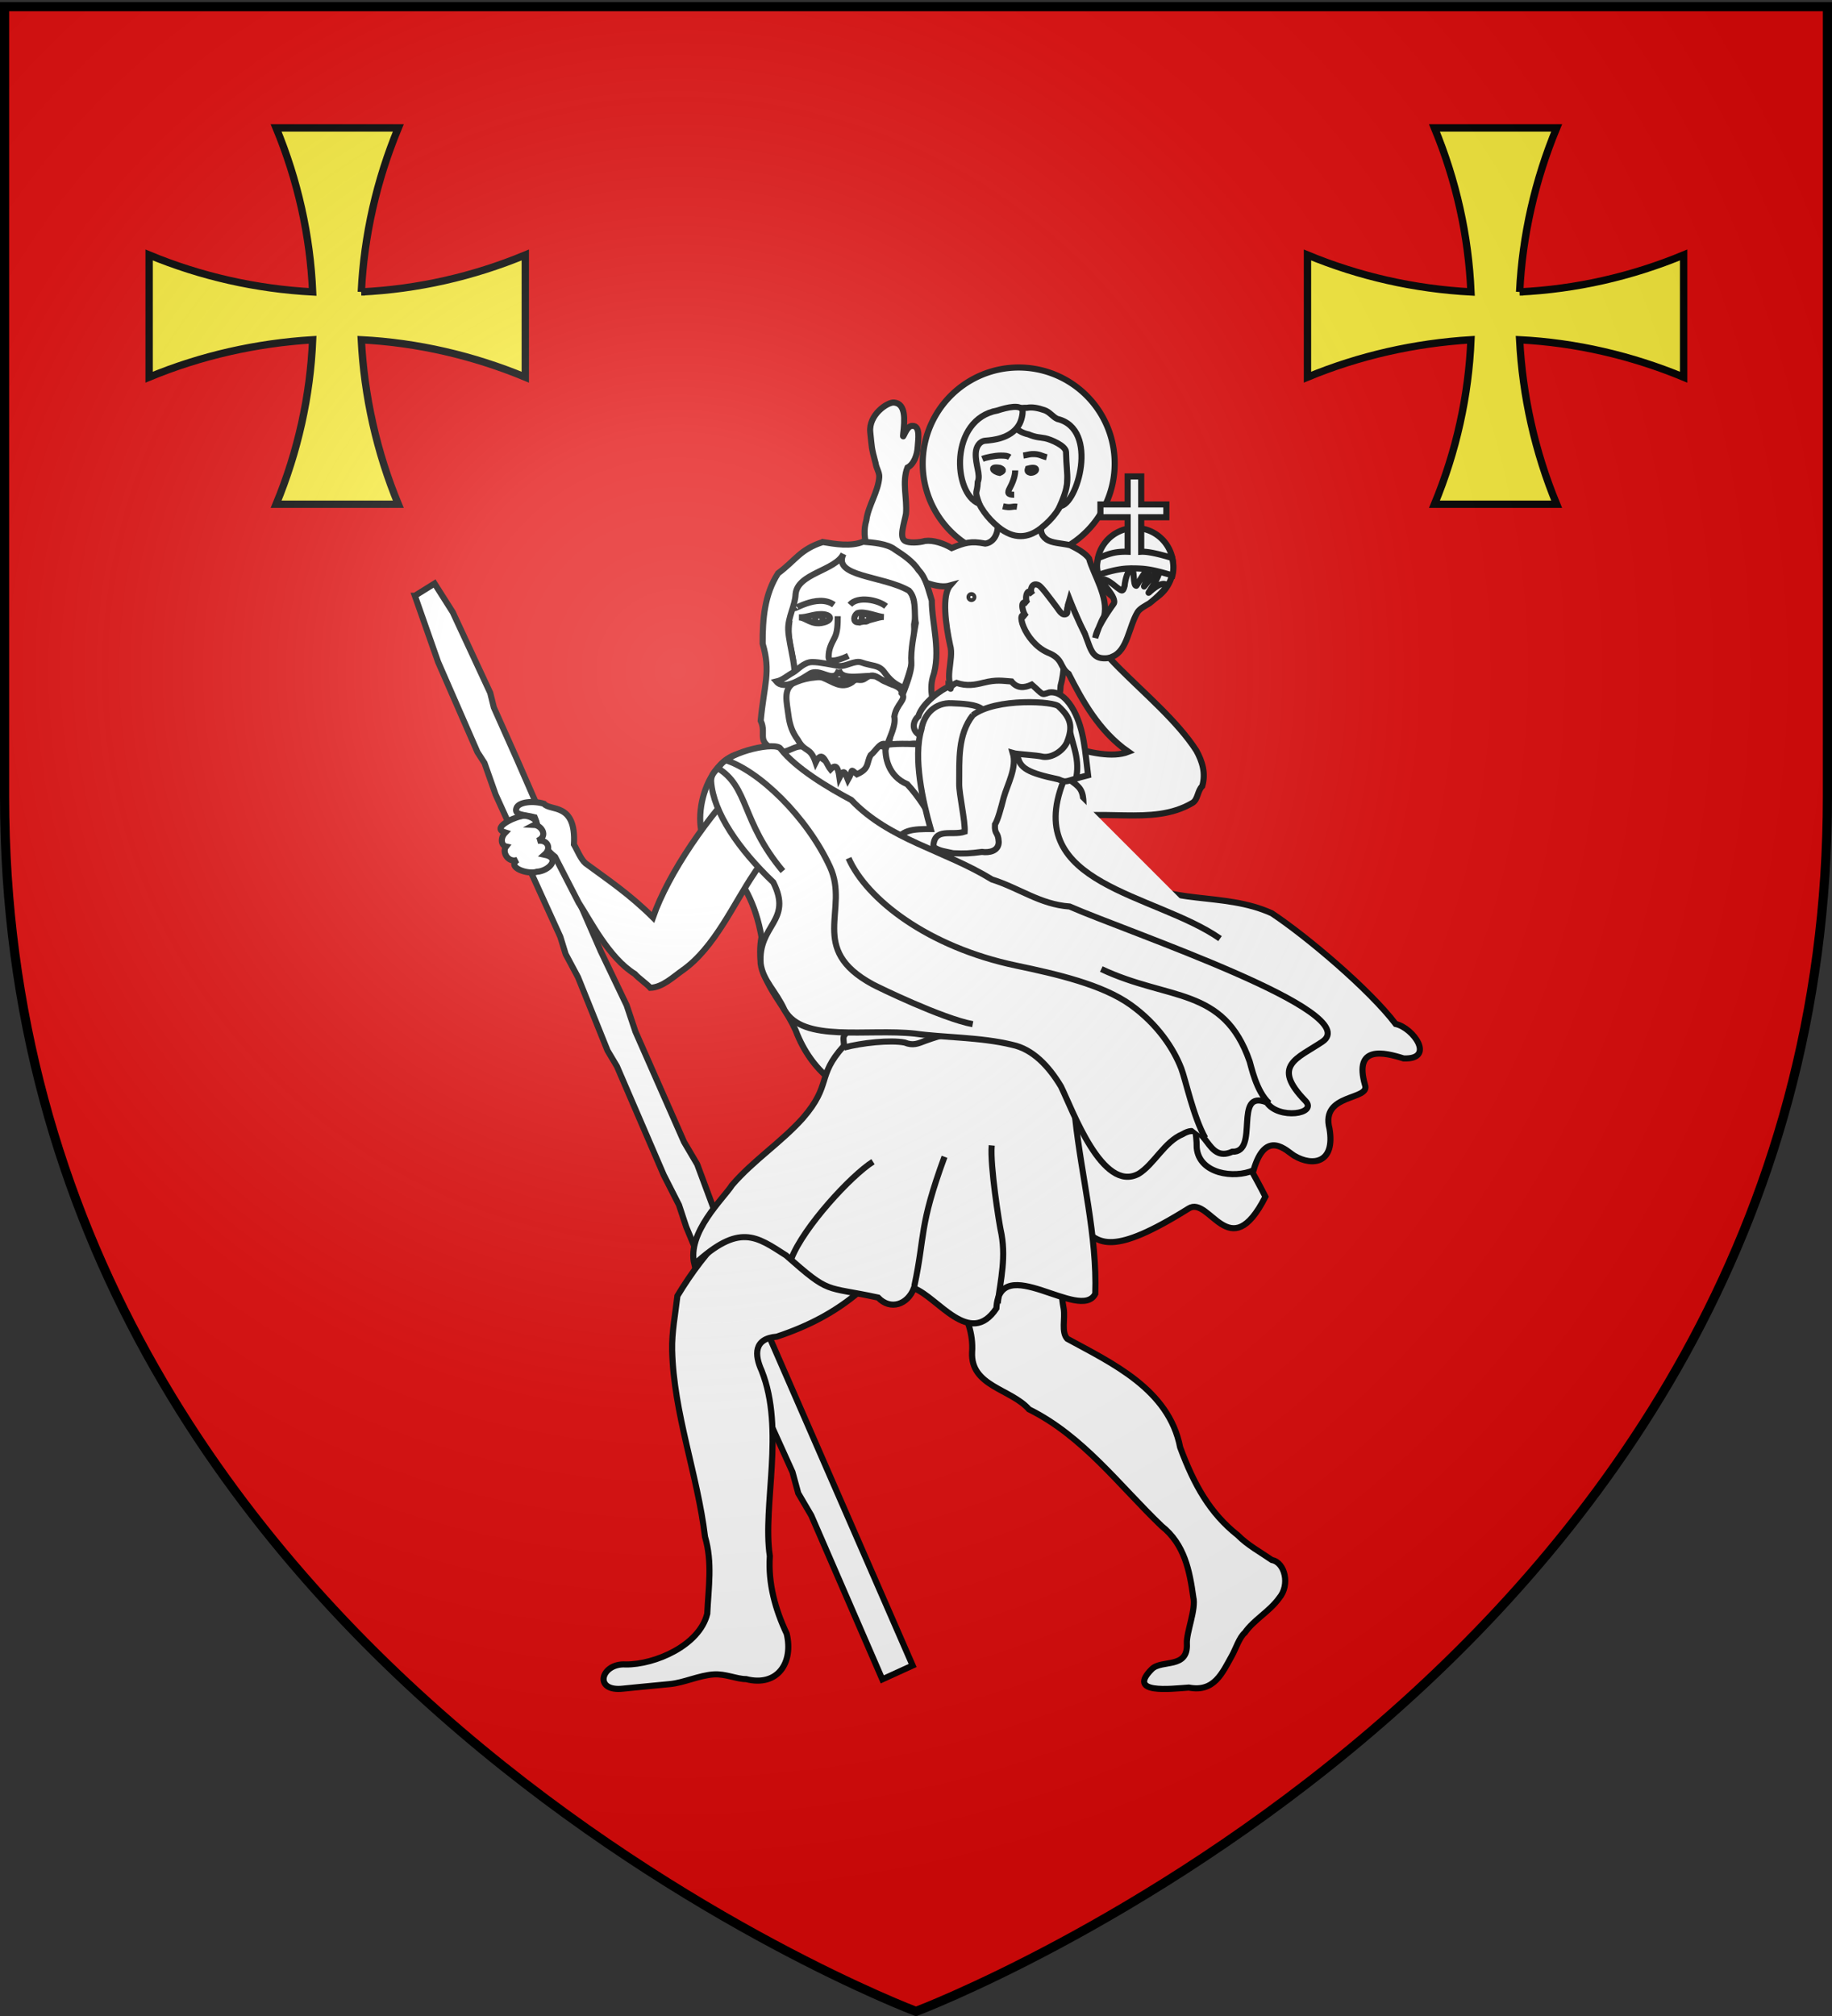
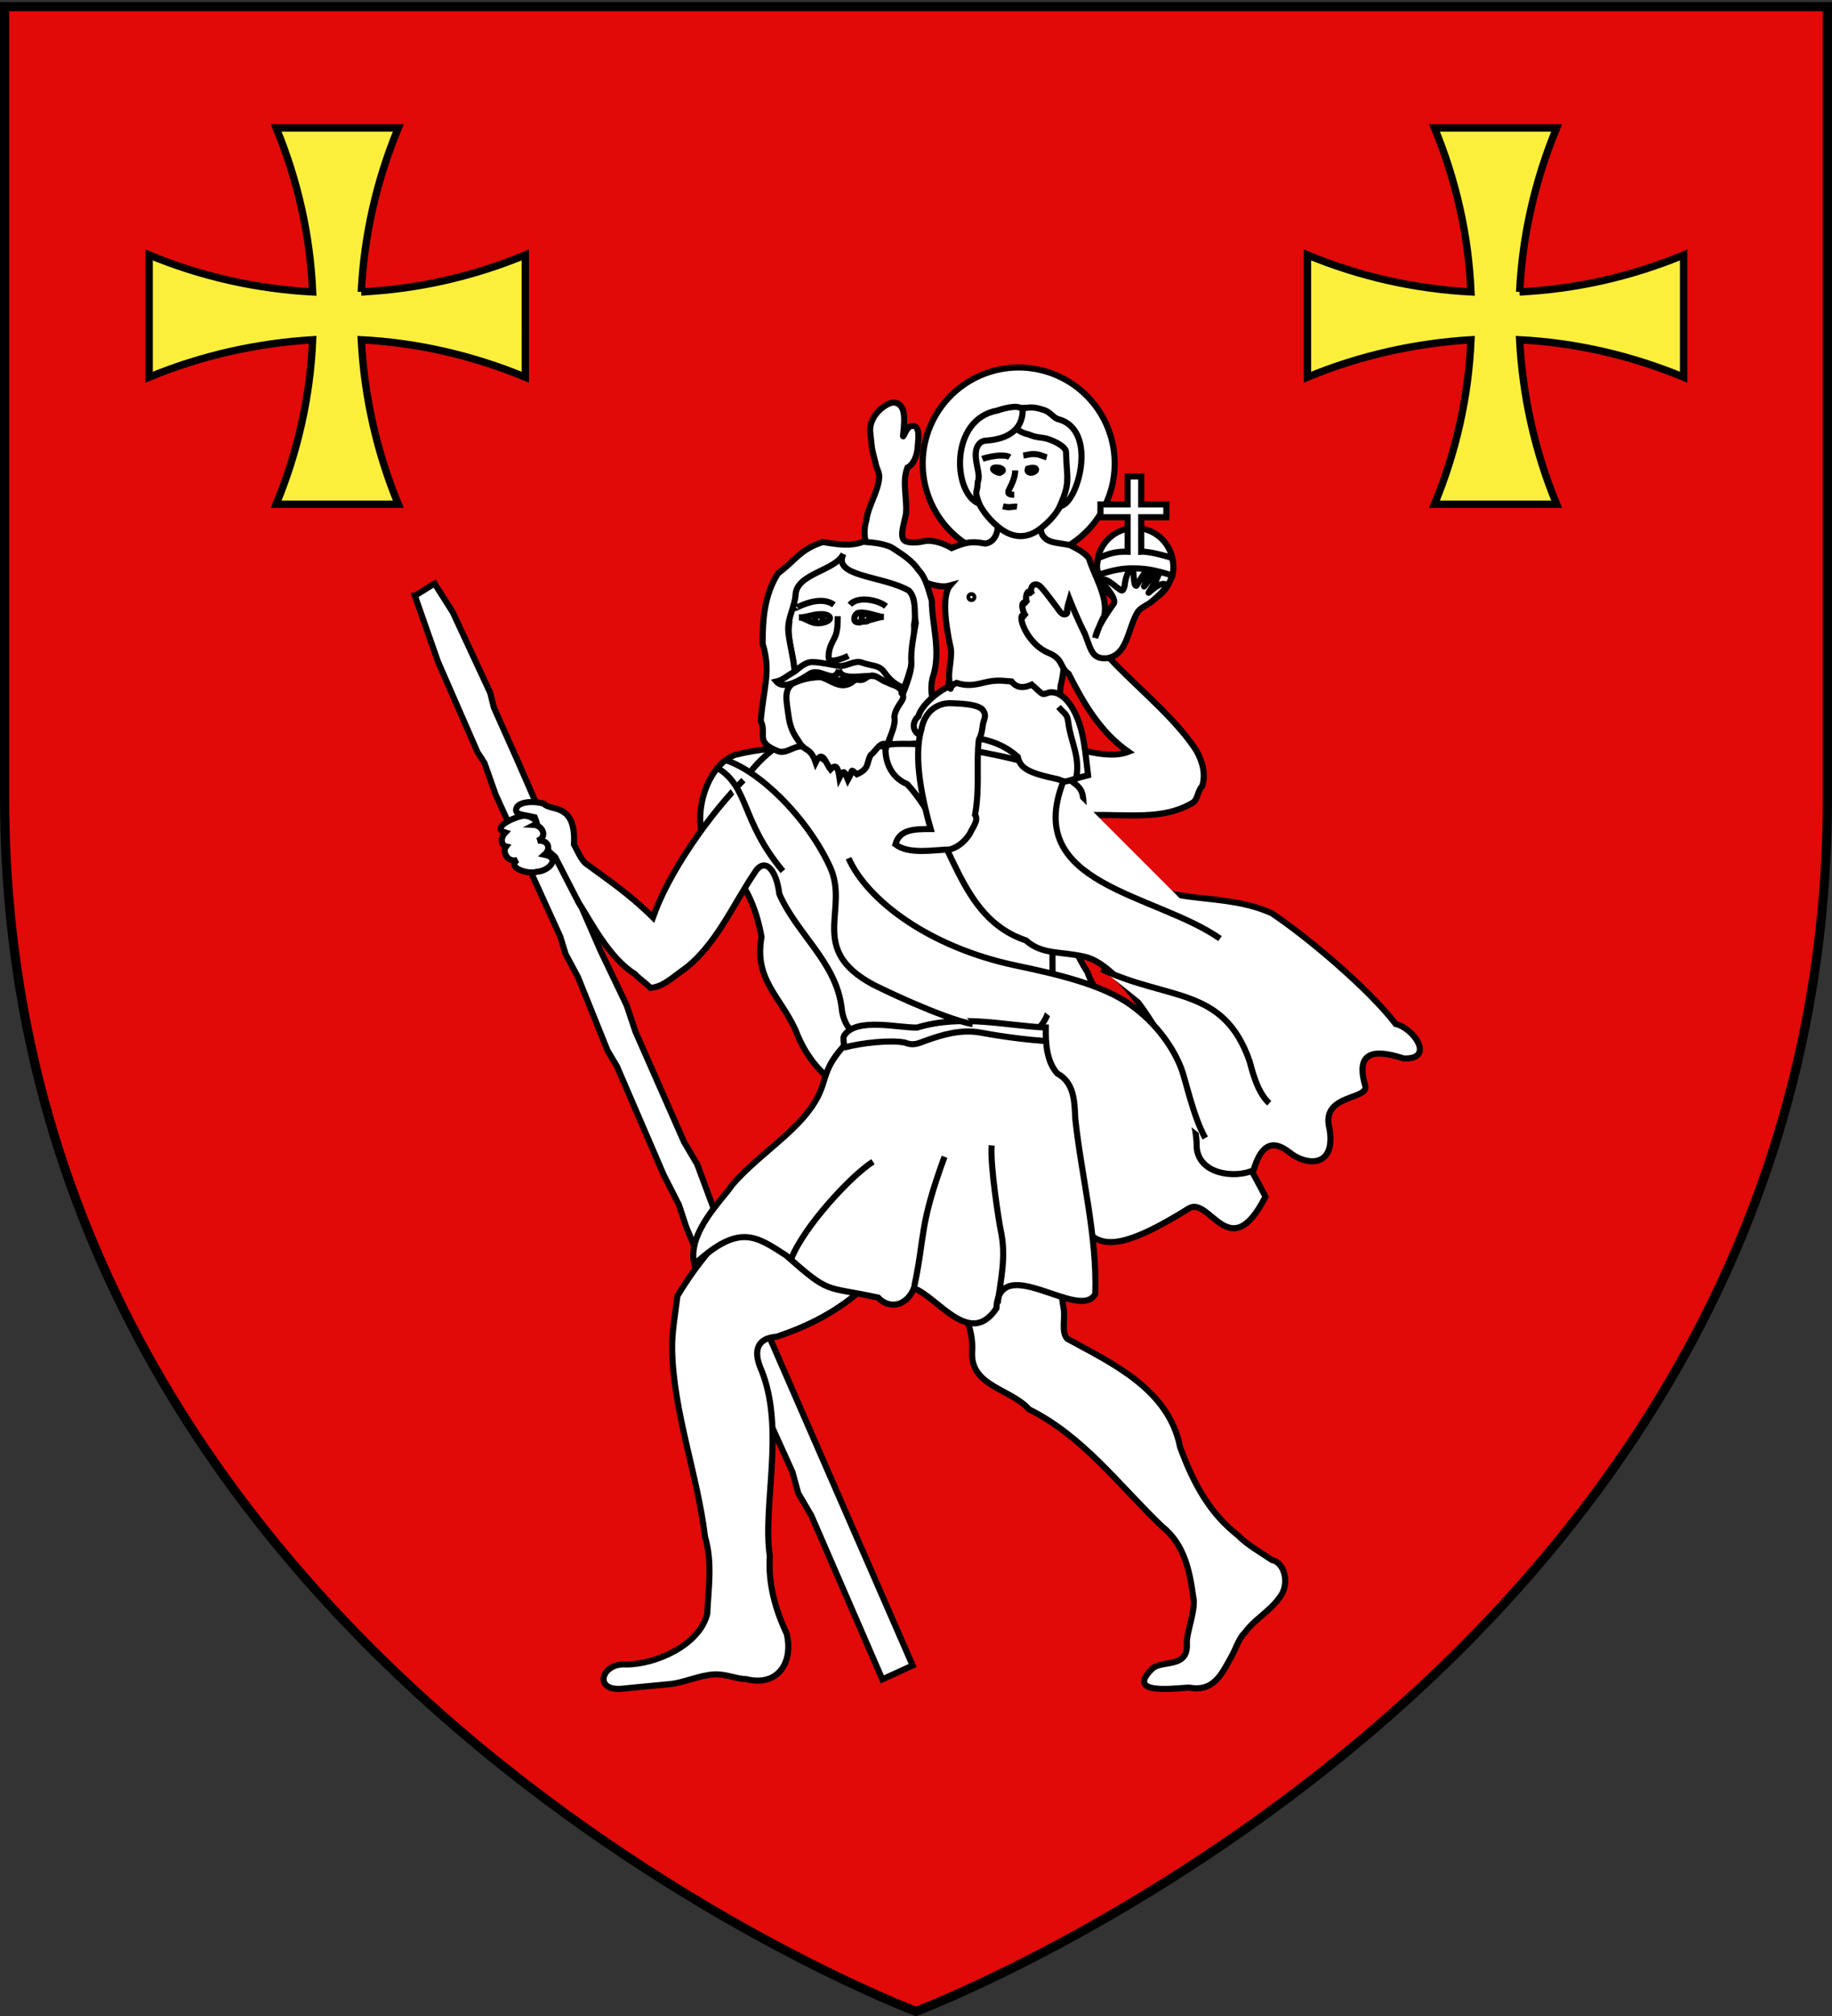
<svg xmlns="http://www.w3.org/2000/svg" xmlns:xlink="http://www.w3.org/1999/xlink" height="660" width="600" version="1.0">
  <rect width="100%" height="100%" fill="#333333" stroke="none" />
  <defs>
    <radialGradient xlink:href="#a" id="b" gradientUnits="userSpaceOnUse" gradientTransform="matrix(1.353 0 0 1.349 -77.63 -85.747)" cx="221.445" cy="226.331" fx="221.445" fy="226.331" r="300" />
    <linearGradient id="a">
      <stop style="stop-color:white;stop-opacity:.314" offset="0" />
      <stop offset=".19" style="stop-color:white;stop-opacity:.251" />
      <stop style="stop-color:#6b6b6b;stop-opacity:.125" offset=".6" />
      <stop style="stop-color:black;stop-opacity:.125" offset="1" />
    </linearGradient>
  </defs>
  <g style="display:inline">
    <path style="fill:#e20909;fill-opacity:1;fill-rule:evenodd;stroke:none;stroke-width:1px;stroke-linecap:butt;stroke-linejoin:miter;stroke-opacity:1" d="M300 658.5s298.5-112.32 298.5-397.772V2.176H1.5v258.552C1.5 546.18 300 658.5 300 658.5z" />
    <g style="opacity:1;fill:#fcef3c;stroke:#000;stroke-width:3.436;stroke-miterlimit:4;stroke-dasharray:none;stroke-opacity:1;display:inline">
      <g style="fill:#fcef3c;fill-opacity:1;stroke:#000;stroke-width:34.36;stroke-miterlimit:4;stroke-dasharray:none;stroke-opacity:1">
        <path style="fill:#fcef3c;stroke:#000;stroke-width:34.36;stroke-miterlimit:4;stroke-dasharray:none;stroke-opacity:1" d="M936.044 3978.54c12.898-263.563 71.93-522.687 173.126-766.995H537.635c101.222 244.369 159.413 504.108 170.751 766.995-263.678-14.049-521.903-72.155-764.926-172.82v571.535c243.088-100.691 501.182-158.802 764.926-174.9-10.933 262.242-68.998 523.425-170.75 769.074h571.534c-101.222-244.368-159.413-506.068-173.126-769.073 262.933 13.467 522.81 73.627 767.3 174.9V3805.72c-244.429 101.248-503.6 159.96-767.3 172.82z" transform="matrix(.07 0 0 .07 52.804 -182.926)" />
      </g>
    </g>
    <g style="opacity:1;fill:#fcef3c;stroke:#000;stroke-width:3.436;stroke-miterlimit:4;stroke-dasharray:none;stroke-opacity:1;display:inline">
      <g style="fill:#fcef3c;fill-opacity:1;stroke:#000;stroke-width:34.36;stroke-miterlimit:4;stroke-dasharray:none;stroke-opacity:1">
        <path d="M936.044 3978.54c12.898-263.563 71.93-522.687 173.126-766.995H537.635c101.222 244.369 159.413 504.108 170.751 766.995-263.678-14.049-521.903-72.155-764.926-172.82v571.535c243.088-100.691 501.182-158.802 764.926-174.9-10.933 262.242-68.998 523.425-170.75 769.074h571.534c-101.222-244.368-159.413-506.068-173.126-769.073 262.933 13.467 522.81 73.627 767.3 174.9V3805.72c-244.429 101.248-503.6 159.96-767.3 172.82z" style="fill:#fcef3c;stroke:#000;stroke-width:34.36;stroke-miterlimit:4;stroke-dasharray:none;stroke-opacity:1" transform="matrix(.07 0 0 .07 432.17 -182.926)" />
      </g>
    </g>
    <g style="stroke:#000;stroke-opacity:1;stroke-width:4.583;stroke-miterlimit:4;stroke-dasharray:none;fill:#fff">
      <path style="fill:#fff;fill-opacity:1;fill-rule:evenodd;stroke:#000;stroke-width:4.583;stroke-linecap:butt;stroke-linejoin:miter;stroke-miterlimit:4;stroke-dasharray:none;stroke-opacity:1" d="M-1259.161 363.2c-27.212 9.675-37.788 66.857-10.617 77.965 16.604 16.153 25.815 34.184 30.24 58.852-5.695 32.094 13.966 44.28 25.61 70.115 24.707 64.899 91.641 53.82 120.47 91.065 24.577 22.029 65.45 59.126 95.234 56.906 11.623 12.375 22.267 21.689 79.537-14.201 15.832-9.922 30.72 44.206 57.67-8.851-15.163-29.775-52.599-94.084-76.583-116.903-21.848-13.346-48.018-25.386-57.058-51.56-14.977-23.478-20.966-50.886-34.912-74.987-9.099-30.097-44.36-34.929-58.88-59.233-9.331-31.621-38.764-47.754-70.338-39.208-33.897 5.323-64.833 1.424-100.373 10.04z" transform="translate(789.847 88.736) scale(.436)" />
      <path style="fill:#fff;fill-opacity:1;stroke:#000;stroke-width:4.583;stroke-miterlimit:4;stroke-dasharray:none;stroke-opacity:1" d="m-1499.934 243.832 14.777-9.2 13.667 21.521 28.16 60.565 2.72 10.972 17.359 38.901 62.887 143.975 19.506 40.75 6.599 19.757 36.524 82.874 9.858 16.711 14.643 39.382 21.275 52.615 12.868 25.203 113.06 259.188-22.783 10.408-53.325-122.995-9.814-16.735-4.33-15.887-40.503-89.487-39.36-94.719-5.378-16.336-11.473-22.53-35.168-81.622-7.053-11.827-22.157-55.038-9.31-17.409-3.993-12.98-48.59-106.764-8.361-23.687-5.284-8.19-29.557-67.668-17.464-49.748z" transform="translate(789.847 88.736) scale(.436)" />
      <path style="fill:#fff;fill-opacity:1;fill-rule:evenodd;stroke:#000;stroke-width:4.583;stroke-linecap:butt;stroke-linejoin:miter;stroke-miterlimit:4;stroke-dasharray:none;stroke-opacity:1" d="M-1126.431 369.454c-4.603-24.387-32.949-26.547-45.262-23.38-20.437-11.14-57.764 4.003-78.793 33.46-28.934 28.82-59.054 72.602-70.616 105.802-18.265-18.024-33.795-28.17-50.64-40.625-3.571-2.978-6.597-10.711-8.7-14.13 1.806-31.922-17.906-24.762-22.502-30.574-8.052-2.492-19.122-1.436-20.69 3.26-1.775 5.315 5.141 4.743 13.723 6.873 4.167 9.925 2.638 19.85 15.322 29.776l17.674 34.342c8.673 13.24 22.632 41.412 42.192 53.524 3.08 3.431 8.434 6.941 11.65 10.418 9.108-.352 17.097-8.095 24.24-13.12 24.034-16.91 38.482-50.268 53.681-72.644 7.602-13.232 16.798-3.492 18.973 15.298 12.974 29.786 42.34 51.004 46.722 84.784 2.102 24.698 24.728 31.536 44.755 20.486 32.154-2.062 64.486-1.16 96.493-.033 21.002-9.345 16.716-40.709 17.292-60.871" transform="translate(789.847 88.736) scale(.436)" />
      <path style="fill:#fff;fill-opacity:1;fill-rule:evenodd;stroke:#000;stroke-width:4.583;stroke-linecap:butt;stroke-linejoin:miter;stroke-miterlimit:4;stroke-dasharray:none;stroke-opacity:1" d="M-1420.416 409.435c-6.412 1.253-22.18 8.977-11.574 12.185-4.035 4.16-3.07 9.694.555 10.485-3.283 4.169 1.6 12.61 8.585 10.037-8.535 5.591 7.844 11.299 14.612 8.912 8.89-.512 18.121-10.29 5.707-12.823 5.52-4.846 2.215-11.537-5.189-10.389 8.426-3.752 2.511-11.699-2.453-11.951 5.221-2.689-5-8.514-10.243-6.456zM-1114.416 740.571c13.786 22.106 34.966 43.121 33.055 71.18-1.29 25.711 29.159 27.525 42.736 42.955 40.547 20.1 67.594 56.903 99.62 87.65 17.277 13.687 21.045 33.715 23.77 53.271 2.282 9.084-5.252 26.557-4.8 34.976 1.03 19.22-18.832 11.808-26.292 19.13-19.1 19.04 13.938 14.835 27.765 13.895 19.105 3.67 25.097-10.969 32.37-23.94 2.818-5.028 5.612-13.842 9.654-17.205 7.004-9.95 18.352-15.714 25.84-26.06 8.408-9.953 4.272-26.789-5.432-28.55-8.706-6.006-18.263-11.158-25.697-18.671-20.793-16.44-32.7-37.524-43.25-65.924-8.46-43.767-51.41-63.289-84.833-81.566-4.627-5.16-1.435-14.974-2.652-22.579-3.976-20.831-.613-42.63-7.482-62.977l-.319-3.328m-195.775-26.693c-38.551 19.911-65.064 47.742-86.59 83.383-1.524 13.5-4.26 27.14-3.962 40.66 1.032 47.01 19.11 93.643 24.695 140.242 5.685 19.288 2.603 37.877 1.68 57.77-5.9 23.907-39.268 38.229-61.147 38.09-18.689-1.297-24.859 20.802-1.956 18.148 0 0 17.358-1.764 35.1-3.421 10.415-.973 21.897-6.54 32.89-7.262 8.823-.58 17.42 3.585 24.238 3.519 23.834 6.037 35.733-12.385 30.554-34.089-8.483-17.984-14.043-37.648-12.675-58.291-5.672-37.977 11.563-94.823-6.16-139.265-5.334-11.707-6.109-24.081 11.445-25.483 51.119-17.042 72.831-41.982 98.279-72.087" transform="translate(789.847 88.736) scale(.436)" />
      <path style="fill:#fff;fill-opacity:1;stroke:#000;stroke-width:1.792;stroke-miterlimit:4;stroke-dasharray:none;stroke-opacity:1" d="M282.143 215.159a28.175 28.175 0 1 1-56.35 0 28.175 28.175 0 1 1 56.35 0z" transform="matrix(1.116 0 0 1.116 50.205 -88.358)" />
      <g style="stroke:#000;stroke-width:2.336;stroke-miterlimit:4;stroke-dasharray:none;stroke-opacity:1;fill:#fff">
        <g style="stroke:#000;stroke-opacity:1;stroke-width:2.523;stroke-miterlimit:4;stroke-dasharray:none;fill:#fff">
          <path style="opacity:1;fill:#fff;fill-opacity:1;stroke:#000;stroke-width:2.523;stroke-miterlimit:4;stroke-dasharray:none;stroke-opacity:1" d="M393.398 260.99a15.713 15.713 0 1 1-31.427 0 15.713 15.713 0 1 1 31.427 0z" transform="matrix(.793 0 0 .793 72.257 -21.66)" />
          <path style="opacity:1;fill:#fff;fill-opacity:1;stroke:#000;stroke-width:2.523;stroke-miterlimit:4;stroke-dasharray:none;stroke-opacity:1" d="M375.442 224.003v11.555h-11.238v5.289h11.238v14.251c-5.673-.168-8.194 1.1-12.148 2.592-.649 3.06-.66 3.674.012 6.967 4.143-1.353 8.352-2.508 12.448-2.655a53.1 53.1 0 0 1 5.17.07c4.7.289 9.133 1.667 13.004 2.787.614-2.51.473-4.653-.079-7.169-5.06-1.583-10.16-2.754-12.801-2.592v-14.251h10.38v-5.289h-10.38v-11.555h-5.606z" transform="matrix(.793 0 0 .793 71.59 -21.66)" />
        </g>
      </g>
      <path style="fill:#fff;fill-opacity:1;fill-rule:evenodd;stroke:#000;stroke-width:4.583;stroke-linecap:butt;stroke-linejoin:miter;stroke-miterlimit:4;stroke-opacity:1;stroke-dasharray:none" d="M-1062.032 189.93c.28 8.437-3.782 13.99-9.403 14.723-11.01-2.134-15.217-.725-25.255 3.357-5.872-3.451-13.757-6.146-19.984-5.343-4.635 1.352-11.989 1.647-14.947.085-4.753-2.508-.753-13.17.597-20.478 1.014-11.505-3.162-23.683 1.09-34.677 4.842-2.513 7.391-9.42 7.732-15.854.248-4.686 2.24-15.616-3.91-15.46-5.078-.604-7.79 13.015-6.988 5.754 1.106-10.031 2.195-22.48-6.924-23.307-4.9-.444-19.228 9.28-17.838 22.35 1.23 11.572.755 11.21 4.05 23.359.428 3.428 2.901 6.803 2.7 10.178-.648 10.907-8.332 21.633-9.688 32.488-4.193 13.836 2.003 28.683 11.834 35.008 6.834 3.921 19.387 7.449 32.811 11.743 8.342 3.165 14.13 3.45 18.288 2.263-6.363 7.319-3.34 29.575-.038 44.758 3.365 10.887-6.213 28.504 4.46 34.654 19.679 3.5 36.515 1.19 56.39.962 10.343.548 21.592 14.243 22.178-5.114 5.49-20.065.49-43.805 6.695-64.906 4.853 12.448 7.941 19.96 11.277 25.417 4.336 16.086 9.298 23.693 20.888 17.65 11.434-4.531 12.291-22.414 18.962-33.418 1.646-2.715 6.308-5.039 8.908-6.612 5.278-4.007 14.256-12.723 12.717-13.93-4.26-3.34-13.641 6.65-13.367 6.019-.573.24 9.673-13.953 7.179-15.304-2.126-1.15-11.014 11.707-10.583 10.525-.442-.134 5.193-9.967 2.326-11.552-1.529-.845-8.23 12.099-8.167 11.002-2.564.524-1.234-13.17-3.577-12.75-2.603.52-4.826 8.295-5.19 12.88-1.414 5.552-2.655 3.209-5.615 1.29-4.421-3.675-10.218-8.226-12.537-5.153 0 0 12.987 13.085 9.894 17.358-5.322 7.352-12.756 18.62-13.806 25.506 2.323-6.68 3.917-11.499 6.673-16.219 3.562-14.262-8.238-31.774-11.286-43.3-2.74-3.886-8.204-7.034-14.201-10.016-7.003-1.6-13.685-1.483-17.818-4.411-4.013-2.843-5.72-7.514-2.106-14.16" transform="translate(789.847 88.736) scale(.436)" />
      <path style="fill:#fff;fill-opacity:1;fill-rule:evenodd;stroke:#000;stroke-width:4.583;stroke-linecap:butt;stroke-linejoin:miter;stroke-miterlimit:4;stroke-dasharray:none;stroke-opacity:1" d="M-1067.271 416.639c10.912-4.797 29.744-2.238 41.55-3.59 41.276-11.511 79.02 4.53 109.872-13.686 4.196-2.477 3.71-9.112 7.368-12.59 2.791-9.7.105-18.456-4.45-26.739-14.084-21.866-38.749-42.612-57.972-61.948-2.442-2.515-4.953-4.971-7.29-7.583-13.19 1.934-13.631-5.831-18.332-17.752-5.278-10.58-8.952-19.782-11.505-25.242-2.9 6.249-1.047 8.735-2.304 9.774-3.276 2.078-5.558-2.363-7.504-4.937-5.493-7.268-11.416-15.433-13.592-16.487-5.476-2.652-6.927 4.653-4.583 6.948-3.908-6.792-6.505 3.845-3.502 7.052-6.664-4.694-3.927 7.51-.84 9.924-8.937-7.617-2.505 18.462 15.738 26.652 12.176 4.78 8.693 10.964 15.812 16.04 10.054 19.735 22.746 43.092 44.847 58.52-24.276 9.452-67.445-16.894-89.334-9.665-17.358-10.411-37.947-6.38-58.906.419M-1076.426 124.163c-4.09 4.29-4.775 9.857-5.143 16.415-.187 3.32 1.413 7.05 1.632 11.386.258 5.105-.503 10.219.85 15.13 2.668 9.687 9.415 18.586 17.368 25.065 11.785 9.602 22.448 8.385 31.773 1.162 9.651-7.476 15.434-15.94 18.429-24.924 1.933-5.799 1.5-11.815 2.445-17.922.624-4.03 2.244-7.562 1.806-10.908-.619-4.732-1.343-9.831-5.088-13.952-15.305-16.84-47.958-18.353-64.072-1.452z" transform="translate(789.847 88.736) scale(.436)" />
      <path style="fill:#fff;fill-opacity:1;fill-rule:evenodd;stroke:#000;stroke-width:4.583;stroke-linecap:butt;stroke-linejoin:miter;stroke-miterlimit:4;stroke-opacity:1;stroke-dasharray:none" d="M-1048.97 149.705c0 4.988-2.608 10.479-4.059 13.192-1.96 3.668-1.683 5.074 3.299 5.074m-23.887-26.919c2.682-1.123 9.745-2.51 13.485-2.51 3.79 0 5.334.162 7.034 1.253m10.217-1.253c2.379-.323 4.47-1.017 6.354-1.094 5.738-.234 7.036 1.338 11.243 2.39m-32.902 36.813c6.103 1.494 6.956-.22 10.588.33m-13.03-25.42c3.538-1.539 2.803-2.671.135-3.767-8.128-1.404-5.323 2.86-.135 3.767zm21.213-3.202c8.56-2.399 7.02 2.978 2.019 3.136-1.54-.501-2.858-.692-2.019-3.136z" transform="translate(789.847 88.736) scale(.436)" />
      <path style="fill:#fff;fill-opacity:1;fill-rule:evenodd;stroke:#000;stroke-width:4.583;stroke-linecap:butt;stroke-linejoin:miter;stroke-miterlimit:4;stroke-dasharray:none;stroke-opacity:1" d="M-1039.094 122.62c-15.165-3.276-21.874-20.538-1.133-19.913 4.136-.797 8.506.19 13.097 1.721 4.182 1.395 6.305 5.09 9.804 6.626 31.779 7.597 14.806 65.096 1.914 65.462 8.228-18.653 5.082-19.856 4.599-40.678-.236-4.71-11.488-9.452-15.826-10.3-4.333-.848-6.394-.422-12.455-2.918z" transform="translate(789.847 88.736) scale(.436)" />
      <path style="fill:#fff;fill-opacity:1;fill-rule:evenodd;stroke:#000;stroke-width:4.583;stroke-linecap:butt;stroke-linejoin:miter;stroke-miterlimit:4;stroke-dasharray:none;stroke-opacity:1" d="M-1049.4 119.14c-3.567-3.108 4.638-12.41 3.629-12.966" transform="translate(789.847 88.736) scale(.436)" />
      <path style="fill:#fff;fill-opacity:1;fill-rule:evenodd;stroke:#000;stroke-width:4.583;stroke-linecap:butt;stroke-linejoin:miter;stroke-miterlimit:4;stroke-dasharray:none;stroke-opacity:1" d="M-1076.064 174.714c-3.892-11.12-1.43-6.577-1.048-16.297 2.352-5.77-1.93-13.051-1.495-21.737.236-4.71 2.795-8.923 7.2-9.286 5.633-.464 18.606-1.587 24.934-11.34 2.575-3.969 3.17-9.513 3.078-10.722-.437-5.733-12.197-2.857-18.895-.623-36.218 6.479-33.659 62.26-13.774 70.005zM-1173.52 343.345c-28.8-.817-38.332-20.511-41.432-45.272-1.774-14.179-5.51-21.844-3.686-34.646-2.928-4.103-2.078-18.143-1.645-25.757 14.152-32.959 83.167-30.714 92.901 2.4 3.144 8.701 4.55 14.558 2.444 25.33.46 14.061.822 24.326-5.908 43.213-5.287 14.836-21.359 35.465-42.674 34.732z" transform="translate(789.847 88.736) scale(.436)" />
      <path style="fill:#fff;fill-opacity:1;fill-rule:evenodd;stroke:#000;stroke-width:4.583;stroke-linecap:butt;stroke-linejoin:miter;stroke-miterlimit:4;stroke-dasharray:none;stroke-opacity:1" d="M-1193.473 203.466c-17.315 5.645-20.23 13.579-33.65 23.5-10.148 15.686-11.665 34.343-11.58 52.834 6.324 21.185.988 31.033-1.464 57.856 5.007 10.684-4.728 15.702 12.845 22.8 6.9 2.822 13.234-5.694 20.152-2.93 8.583-1.358 11.579 12.452 20.192 10.679 21.516-15.825 28.566-13.107 50.095-9.009 20.135-13.286 24.246 11.926 29.086-25.904-3.181-9.022-5.597-18.72-3.21-27.833 6.667-19.442-.57-39.939-.628-58.08-2.548-7.729-4.027-16.543-9.861-22.698-4.458-6.736-11.197-11.244-17.84-15.541-5.704-4.524-16.858-5.305-23.888-5.89-9.415 3.861-21.29 1.706-30.249.216zm15.49 8.932c-8.537 17.327 29.073 16.134 49.193 27.591 6.05 6.473 3.52 16.35 5.103 24.34-1.331 8.042-3.952 20.174-3.304 29.887.595 8.918-9.84 31.587-13.259 39.546-2.95 13.287-2.301 24.878-6.732 21.395-9.347-7.348-17.11 3.05-21.63 1.232-10.291-1.725-40.13-.359-40.807-4.556 2.761-7.582 12.917-11.528-6.933-39.529 5.078-10.375-2.774-30.917-3.133-43.171-.271-9.259 5.187-17.704 5.527-26.51 1.425-15.765 29.902-17.565 35.976-30.225z" transform="translate(789.847 88.736) scale(.436)" />
      <path style="fill:#fff;fill-opacity:1;fill-rule:evenodd;stroke:#000;stroke-width:4.583;stroke-linecap:butt;stroke-linejoin:miter;stroke-miterlimit:4;stroke-opacity:1;stroke-dasharray:none" d="M-1200.596 304.34c6.176 0 12.684 2.859 19.739 2.859 5.595 0 10.031-3.43 14.566-3.43m-16.01-44.596c0 6.337-.162 11.76-2.286 16.008-2.614 5.228-4.574 8.473-4.574 14.866 0 4.97 10.42 1.079 14.865-1.144m-39.45-36.591c-4.494 4.227 15.942-10.773 28.587-1.715m12.007 0c5.749-6.85 21.249-3.685 27.157 1.143m-65.459 8.332c5.362 0 9.24 6.22 18.582 3.836 7.426-1.895 5.729-6.29-2.001-6.29-6.05 0-10.42 2.454-16.58 2.454zm44.02 3.675c-3.529-.305-2.914-4.829-.194-6.854 5.38-1.968 15.985 2.919 19.913 2.86-3.806-.31-13.518 4.016-19.72 3.994z" transform="translate(789.847 88.736) scale(.436)" />
      <path style="fill:#fff;fill-opacity:1;fill-rule:evenodd;stroke:#000;stroke-width:4.583;stroke-linecap:butt;stroke-linejoin:miter;stroke-miterlimit:4;stroke-dasharray:none;stroke-opacity:1" d="M-1146.285 355.948c24.4-4.873 124.109 9.604 144.739 31.308 5.15 5.254 3.366 13.384 4.084 20.232 3.33 28.23 15.946 38.543 30.801 45.793 33.259 23.699 73.769 12.301 110.445 28.958 26.423 17.544 73.38 57.232 93.026 83.12 13.469 2.976 29.95 26.672 6.04 25.893-14.89-4.735-37.625-10-29.1 19.789 4.44 11.948-33.676 6.003-26.643 32.946 4.389 25.801-12.504 28.608-26.5 20.292-5.494-3.263-21.332-20.85-30.57 10.931-14.62 6.483-40.785 2.73-42.667-16.809.096-21.79-10.134-41.727-17.216-61.847-9-25.39-40.624-74-65.253-81.243-18.913-4.879-33.24-1.415-45.837-12.711-51.98-17.333-53.995-79.362-89.166-117.3-14.394-6.03-17.066-20.663-16.183-29.352z" transform="translate(789.847 88.736) scale(.436)" />
      <g style="stroke:#000;stroke-width:1.59;stroke-miterlimit:4;stroke-dasharray:none;stroke-opacity:1;fill:#fff">
        <path d="M228.197 270.5c1.327 1.129-.457.106 2.1-1.049 2.748.916 4.754.51 7.077-.063 3.408-.84 4.856-.469 7.246-.311 1.484 1.861 3.32 1.711 5.275.82 3.191 2.795 2.386 2.734 4.584 2.036 2.72-.38 4.952 2.107 6.346 4.684 2.729 5.044 2.997 10.994 3.735 16.886-6.318 1.58-5.358 2.09-7.697 1.07-8.077-1.699-9.96-2.953-10.62-5.868-5.572-5.083-12.825-5.326-19.698-5.807-2.035-.32-4.076.371-6.099.002-2.014-1.384-1.384-3.664-.096-4.742.958-3.48 6.337-7.224 7.847-7.658z" style="fill:#fff;fill-opacity:1;fill-rule:evenodd;stroke:#000;stroke-width:1.59;stroke-linecap:butt;stroke-linejoin:miter;stroke-miterlimit:4;stroke-dasharray:none;stroke-opacity:1" transform="matrix(1.257 0 0 1.257 23.797 -115.129)" />
        <path d="M256.864 275.721c1.62 1.849 2.266 1.777 2.54 3.975.646 5.184 3.09 8.81 2.113 14.264" style="fill:#fff;fill-rule:evenodd;stroke:#000;stroke-width:1.59;stroke-linecap:butt;stroke-linejoin:miter;stroke-miterlimit:4;stroke-dasharray:none;stroke-opacity:1" transform="matrix(1.257 0 0 1.257 23.797 -115.129)" />
      </g>
      <path style="fill:#fff;fill-opacity:1;fill-rule:evenodd;stroke:#000;stroke-width:4.583;stroke-linecap:butt;stroke-linejoin:miter;stroke-miterlimit:4;stroke-dasharray:none;stroke-opacity:1" d="M-1073.84 328.93c-4.547-3.711-15.25-4.115-22.863-4.416-12.376-.577-20.908 8.08-22.76 19.797-6.38 21.069 1.134 54.285 6.981 74.666-12.598.021-23.313.244-26.478 11.503 9.959 7.804 28.392 4.183 41.017 3.813 6.31-1.758 11.654-6.534 15.01-12.056 2.012-4.569 6.731-9.964 3.79-13.908 3.713-20.877.78-38.007 2.83-56.365 2.278-4.505 2.342-6.728 3.17-12.11 1.233-4.669 2.85-6.755-.697-10.923z" transform="translate(789.847 88.736) scale(.436)" />
-       <path style="fill:#fff;fill-opacity:1;fill-rule:evenodd;stroke:#000;stroke-width:4.583;stroke-linecap:butt;stroke-linejoin:miter;stroke-miterlimit:4;stroke-dasharray:none;stroke-opacity:1" d="M-1080.798 333.477c-11.494 14.67-10.08 33.881-10.258 51.426-.136 7.785 4.642 28.312 4.119 36.075-9.702 3.25-22.943-3.57-23.554 11.233 3.964 3.311 10.015 3.756 14.859 4.936 9.134.404 12.456.173 21.65-.994 5.468.783 12.604-.595 12.62-7.468-.419-8.124-3.25-4.958-2.827-13.1 2.161-3.451 4.396-11.775 6.597-20.327 2.763-9.815 10.046-22.49 6.802-33.368 3.489 1.063 17.151 1.42 23.001 2.88 6.336.723 14.226-4.074 17.48-10.443 4.939-11.915 3.276-18.767-5.933-27.28-2.452-4.012-47.338-6.825-64.556 6.43z" transform="translate(789.847 88.736) scale(.436)" />
      <g style="stroke:#000;stroke-width:1.59;stroke-miterlimit:4;stroke-dasharray:none;stroke-opacity:1;fill:#fff">
        <path d="M251.99 359.199c-.06 4.02.185 8.854 3.008 11.987 4.445 2.403 4.478 7.337 4.67 11.742 1.624 15.092 5.725 30.585 5.219 45.629-3.852 7.534-24.997-11.297-25.771 3.792-6.924 10.358-15.183-2.856-21.488-5.242-1.62 4.23-6.078 5.853-9.335 2.428-14.194-3.076-12.283-.663-23.986-10.99-7.72-4.93-12.121-8.509-23.88 2.348-2.064-8.279 7.705-17.277 9.822-20.657 5.517-6.426 12.73-11.063 18.43-17.409 7.652-8.838 3.515-10.864 10.594-18.717.352-.717-.28-1.965.18-2.789 3.08-4.895 14.375-1.952 19.033-2.116 11.85-3.56 23.24-.415 33.503-.006z" style="fill:#fff;fill-opacity:1;fill-rule:evenodd;stroke:#000;stroke-width:1.59;stroke-linecap:butt;stroke-linejoin:miter;stroke-miterlimit:4;stroke-dasharray:none;stroke-opacity:1" transform="matrix(1.257 0 0 1.257 25.756 -115.129)" />
        <path d="M217.744 426.543c2.88-13.508 1.124-15.295 7.857-33.672m13.858 38.161c.776-6.271 2.33-12.19.746-19.22-.276-1.226-2.79-16.704-2.304-21.901m-52.145 29.336c3.182-8.085 15.394-21.412 21.213-25.095" style="fill:#fff;fill-rule:evenodd;stroke:#000;stroke-width:1.59;stroke-linecap:butt;stroke-linejoin:miter;stroke-miterlimit:4;stroke-dasharray:none;stroke-opacity:1" transform="matrix(1.257 0 0 1.257 25.756 -115.129)" />
      </g>
      <path style="fill:#fff;fill-rule:evenodd;stroke:#000;stroke-width:4.583;stroke-linecap:butt;stroke-linejoin:miter;stroke-miterlimit:4;stroke-dasharray:none;stroke-opacity:1" d="M-1177.625 583.083c13.65-3.649 34.802-5.835 45.608-3.795 6.434 2.61 9.888.777 15.941-1.469 12.33-4.377 26.207-8.659 41.37-5.951 17.912 3.357 34.37 5.26 50.131 6.468" transform="translate(789.847 88.736) scale(.436)" />
-       <path style="fill:#fff;fill-opacity:1;fill-rule:evenodd;stroke:#000;stroke-width:4.583;stroke-linecap:butt;stroke-linejoin:miter;stroke-miterlimit:4;stroke-dasharray:none;stroke-opacity:1" d="M-1225.18 358.749c-3.135-5.576-37.306 1.583-45.453 12.443-3.026 4.034-7.048 6.158-6.764 12.236 1.752 23.201 20.61 50.65 46.684 75.521 14.82 29.457-11.635 31.737-9.465 61.147 1.773 12.895 11.248 20.212 17.928 34.803 13.799 24.76 62.316 13.747 98.125 17.713 20.302 2.928 49.318 2.576 72.784 8.371 15.516 3.179 27.627 16.079 36.75 31.314 8.763 17.746 31.001 80.223 58.293 65.58 11.567-7.063 19.553-24.23 33.013-29.747 19.086-11.418 17.205 22.238 37.338 13.143 20.847.679.27-47.273 25.923-37.058 8.641 13.12 38.694 8.82 28.97-1.182-25.824-26.562-6.037-31.706 12.78-44.358 33.13-22.278-146.096-82.317-189.815-101.522-22.299-1.63-37.29-13.622-58.417-20.347-35.963-22.083-76.62-29.373-105.605-59.66-17.2-9.195-41.419-23.543-53.07-38.397z" transform="translate(789.847 88.736) scale(.436)" />
      <path style="fill:#fff;fill-opacity:1;fill-rule:evenodd;stroke:#000;stroke-width:4.583;stroke-linecap:butt;stroke-linejoin:miter;stroke-miterlimit:4;stroke-opacity:1;stroke-dasharray:none" d="M-1181.376 299.443c1.908 8.895 19.628 3.231 27.586 4.935 9.72 5.13 10.438 6.068 21.168 8.785-7.224-3.307-10.197-5.81-14.904-12.237-4.06-5.344-8.797-4.111-16.962-7.03-5.05-1.804-11.947 3.365-16.883 2.613-6.032-.918-14.274-2.935-20.127-2.905-6.356.032-11.02 6.065-14.44 7.897-4.124 2.21-7.73 5.664-12.406 6.723 5.765 6.793 18.53-1.726 24.603-5.572 8.098-5.681 18.762 8.292 22.365-3.21zm-21.698 6.15c-5.62 1.06-8.087 1.907-13.132 4.181-6.88 5.176-4.454 13.493-3.12 23.725.919 7.228 2.876 12.832 7.045 18.47 5.566 10.147 9.198 4.738 13.408 16.989 5.146-10.371 7.453.535 11.155 5.193 2.962-3.053 5.383-3.787 6.763 6.027 3.432-6.801 4.061-3.674 6.313 1.88 4.3-7.449 1.034-8.806 6.81-4.21 9.59-4.305 6.935-8.32 10.247-14.352 4.106-3.204 7.798-11.343 12.293-7.474 2.531-7.098 6.807-14.985 5.515-21.557 1.48-9.584 9.661-12.744 5.507-17.486.56-5.524-10.99-7.179-15.105-10.112-5.381-3.835-7.977-4.07-11.973-1.18-4.672 3.378-6.206-1.03-10.204 3.118-8.208 5.424-14.588-.632-21.871-3.381-2.886-1.09-6.311-.092-9.651.168z" transform="translate(789.847 88.736) scale(.436)" />
      <path style="fill:#fff;fill-rule:evenodd;stroke:#000;stroke-width:4.583;stroke-linecap:butt;stroke-linejoin:miter;stroke-miterlimit:4;stroke-dasharray:none;stroke-opacity:1" d="M-1267.554 366.92c25.824 7.658 62.202 43.01 79.468 80.5 14.855 32.256-17.217 61.43 32.062 88.18 3.928 2.132 52.146 25.575 75.131 29.921M-1174.158 440.881c13.517 30.756 59.472 66.686 125.873 80.63 30.398 6.382 64.782 14.235 86.145 29.572 20.11 14.437 32.176 32.787 37.913 47.699 3.27 8.501 8.973 36.088 17.987 52.218M-1272.802 373.007c24.062 14.395 17.711 39.952 49.322 77.577M-1012.897 383.463c-30.553 77.776 68.988 83.777 117.778 117.778M-858.177 624.896c-9.89-8.997-13.672-28.453-14.708-31.445-19.538-56.41-60.9-45.44-111.425-69.341" transform="translate(789.847 88.736) scale(.436)" />
      <path transform="matrix(.52 0 0 .52 304.532 161.597)" d="M27.381 65.155a1.19 1.19 0 1 1-2.381 0 1.19 1.19 0 1 1 2.381 0z" style="fill:#fff;fill-opacity:1;stroke:#000;stroke-width:3.85;stroke-miterlimit:4;stroke-dasharray:none;stroke-opacity:1" />
      <path transform="translate(191.854 129.942) scale(.436)" d="M177.9 167a2.806 2.806 0 1 1-5.613 0 2.806 2.806 0 1 1 5.612 0z" style="fill:#fff;fill-opacity:1;stroke:#000;stroke-width:4.583;stroke-miterlimit:4;stroke-dasharray:none;stroke-opacity:1" />
      <path style="fill:#fff;fill-opacity:1;stroke:#000;stroke-width:4.583;stroke-miterlimit:4;stroke-dasharray:none;stroke-opacity:1" d="M177.9 167a2.806 2.806 0 1 1-5.613 0 2.806 2.806 0 1 1 5.612 0z" transform="translate(207.1 129.452) scale(.436)" />
    </g>
  </g>
-   <path d="M300 658.5s298.5-112.32 298.5-397.772V2.176H1.5v258.552C1.5 546.18 300 658.5 300 658.5z" style="opacity:1;fill:url(#b);fill-opacity:1;fill-rule:evenodd;stroke:none;stroke-width:1px;stroke-linecap:butt;stroke-linejoin:miter;stroke-opacity:1" />
  <path d="M300 658.5S1.5 546.18 1.5 260.728V2.176h597v258.552C598.5 546.18 300 658.5 300 658.5z" style="opacity:1;fill:none;fill-opacity:1;fill-rule:evenodd;stroke:#000;stroke-width:3;stroke-linecap:butt;stroke-linejoin:miter;stroke-miterlimit:4;stroke-dasharray:none;stroke-opacity:1" />
</svg>